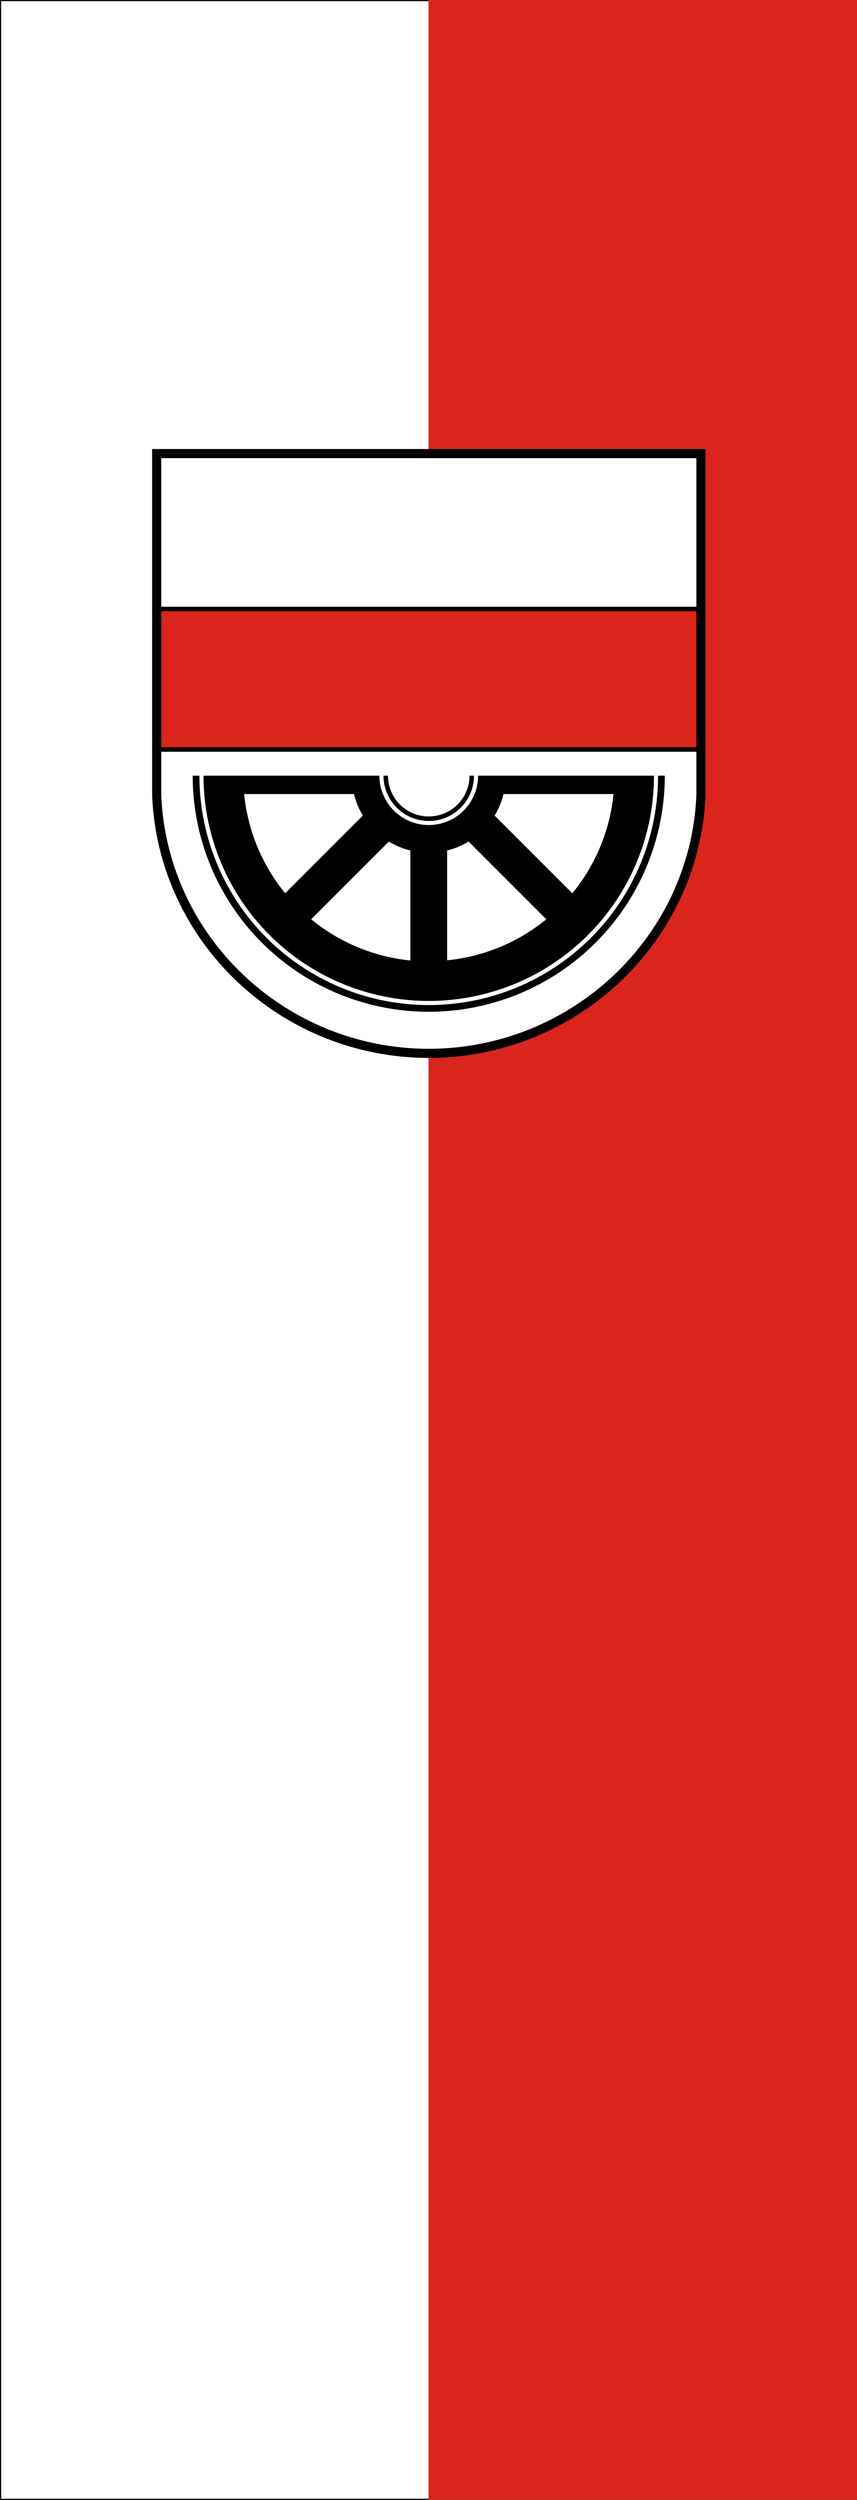
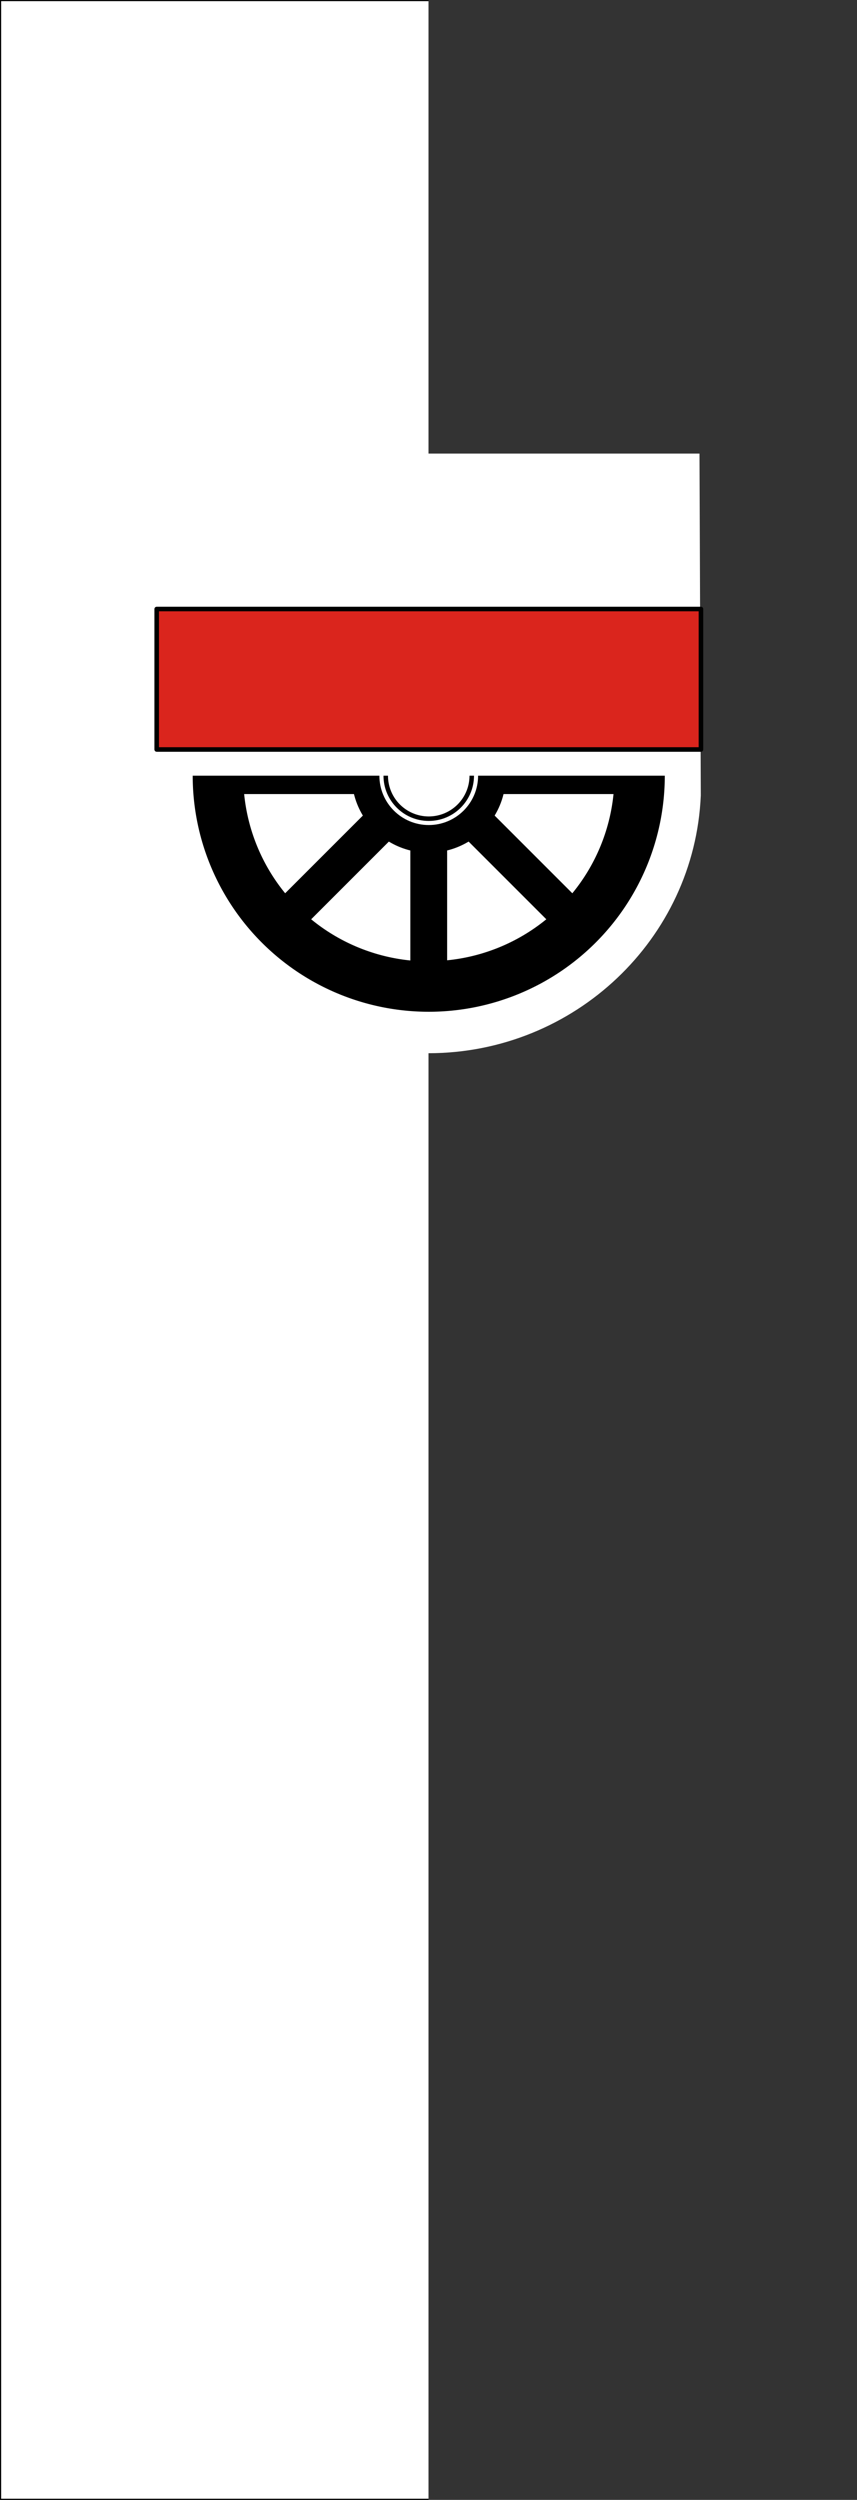
<svg xmlns="http://www.w3.org/2000/svg" width="300" height="875">
  <rect width="100%" height="100%" fill="#333333" stroke="none" />
-   <path d="M150 0h150v875H150" style="color:#000;fill:#da251d;fill-opacity:1" />
  <path style="color:#000;fill:#fff;fill-opacity:1;stroke:#000;stroke-width:.4;stroke-miterlimit:4;stroke-dasharray:none;stroke-opacity:1" d="M150 .2H.2v874.6H150" />
  <g transform="matrix(.399 0 0 .399 40.296 48.843)">
    <path style="fill:#fff;fill-rule:evenodd;stroke:none;stroke-width:11;stroke-opacity:1" d="m35.832 275.474.645 299.9c5.337 126.151 110.795 226.062 238.685 226.132 127.776-.154 233.272-100.1 238.685-226.132l-1.155-299.9H35.832z" />
    <path style="opacity:1;fill:#000;fill-opacity:1;fill-rule:nonzero;stroke:none;stroke-width:1;stroke-linecap:round;stroke-linejoin:round;stroke-miterlimit:4;stroke-dasharray:none;stroke-dashoffset:0;stroke-opacity:1" d="M68.066 558.043A207.096 207.1 0 0 0 275.161 765.14a207.096 207.1 0 0 0 207.097-207.098H310.915a35.753 35.753 0 0 1-35.754 35.752 35.753 35.753 0 0 1-35.752-35.752H68.066zm45.148 16.134h96.345a67.64 67.64 0 0 0 7.807 18.844l-68.17 68.17a162.915 162.918 0 0 1-35.982-87.014zm227.564 0h96.492a162.915 162.918 0 0 1-36.135 87.023l-68.164-68.165a67.64 67.64 0 0 0 7.807-18.858zM310.14 615.84l68.17 68.17a162.915 162.918 0 0 1-87.013 35.983v-96.347a67.64 67.64 0 0 0 18.843-7.806zm-69.97.013a67.64 67.64 0 0 0 18.857 7.806v96.494a162.915 162.918 0 0 1-87.02-36.137l68.163-68.163z" />
-     <ellipse style="opacity:1;fill:none;fill-opacity:1;fill-rule:nonzero;stroke:#fff;stroke-width:3.599;stroke-linecap:round;stroke-linejoin:round;stroke-miterlimit:4;stroke-dasharray:none;stroke-dashoffset:0;stroke-opacity:1" cx="275.162" cy="558.042" rx="199.399" ry="199.403" />
    <ellipse style="opacity:1;fill:none;fill-opacity:1;fill-rule:nonzero;stroke:#fff;stroke-width:3.599;stroke-linecap:round;stroke-linejoin:round;stroke-miterlimit:4;stroke-dasharray:none;stroke-dashoffset:0;stroke-opacity:1" cx="275.162" cy="558.042" rx="41.502" ry="41.503" />
    <path transform="matrix(.72 0 0 .72 22.744 271.515)" d="M19.078 194.902v171.141h663.179v-171.14z" style="opacity:1;fill:#da251d;fill-opacity:1;fill-rule:nonzero;stroke:#000;stroke-width:5.557;stroke-linecap:round;stroke-linejoin:round;stroke-miterlimit:4;stroke-dasharray:none;stroke-dashoffset:0;stroke-opacity:1" />
-     <path d="M40.81 69.264v416.624c7.415 175.25 153.92 314.046 331.59 314.144 177.509-.215 324.069-139.061 331.589-314.144V69.264z" style="fill:none;fill-rule:evenodd;stroke:#000;stroke-width:11.114;stroke-miterlimit:4;stroke-dasharray:none;stroke-opacity:1" transform="matrix(.72 0 0 .72 7.101 225.615)" />
  </g>
</svg>